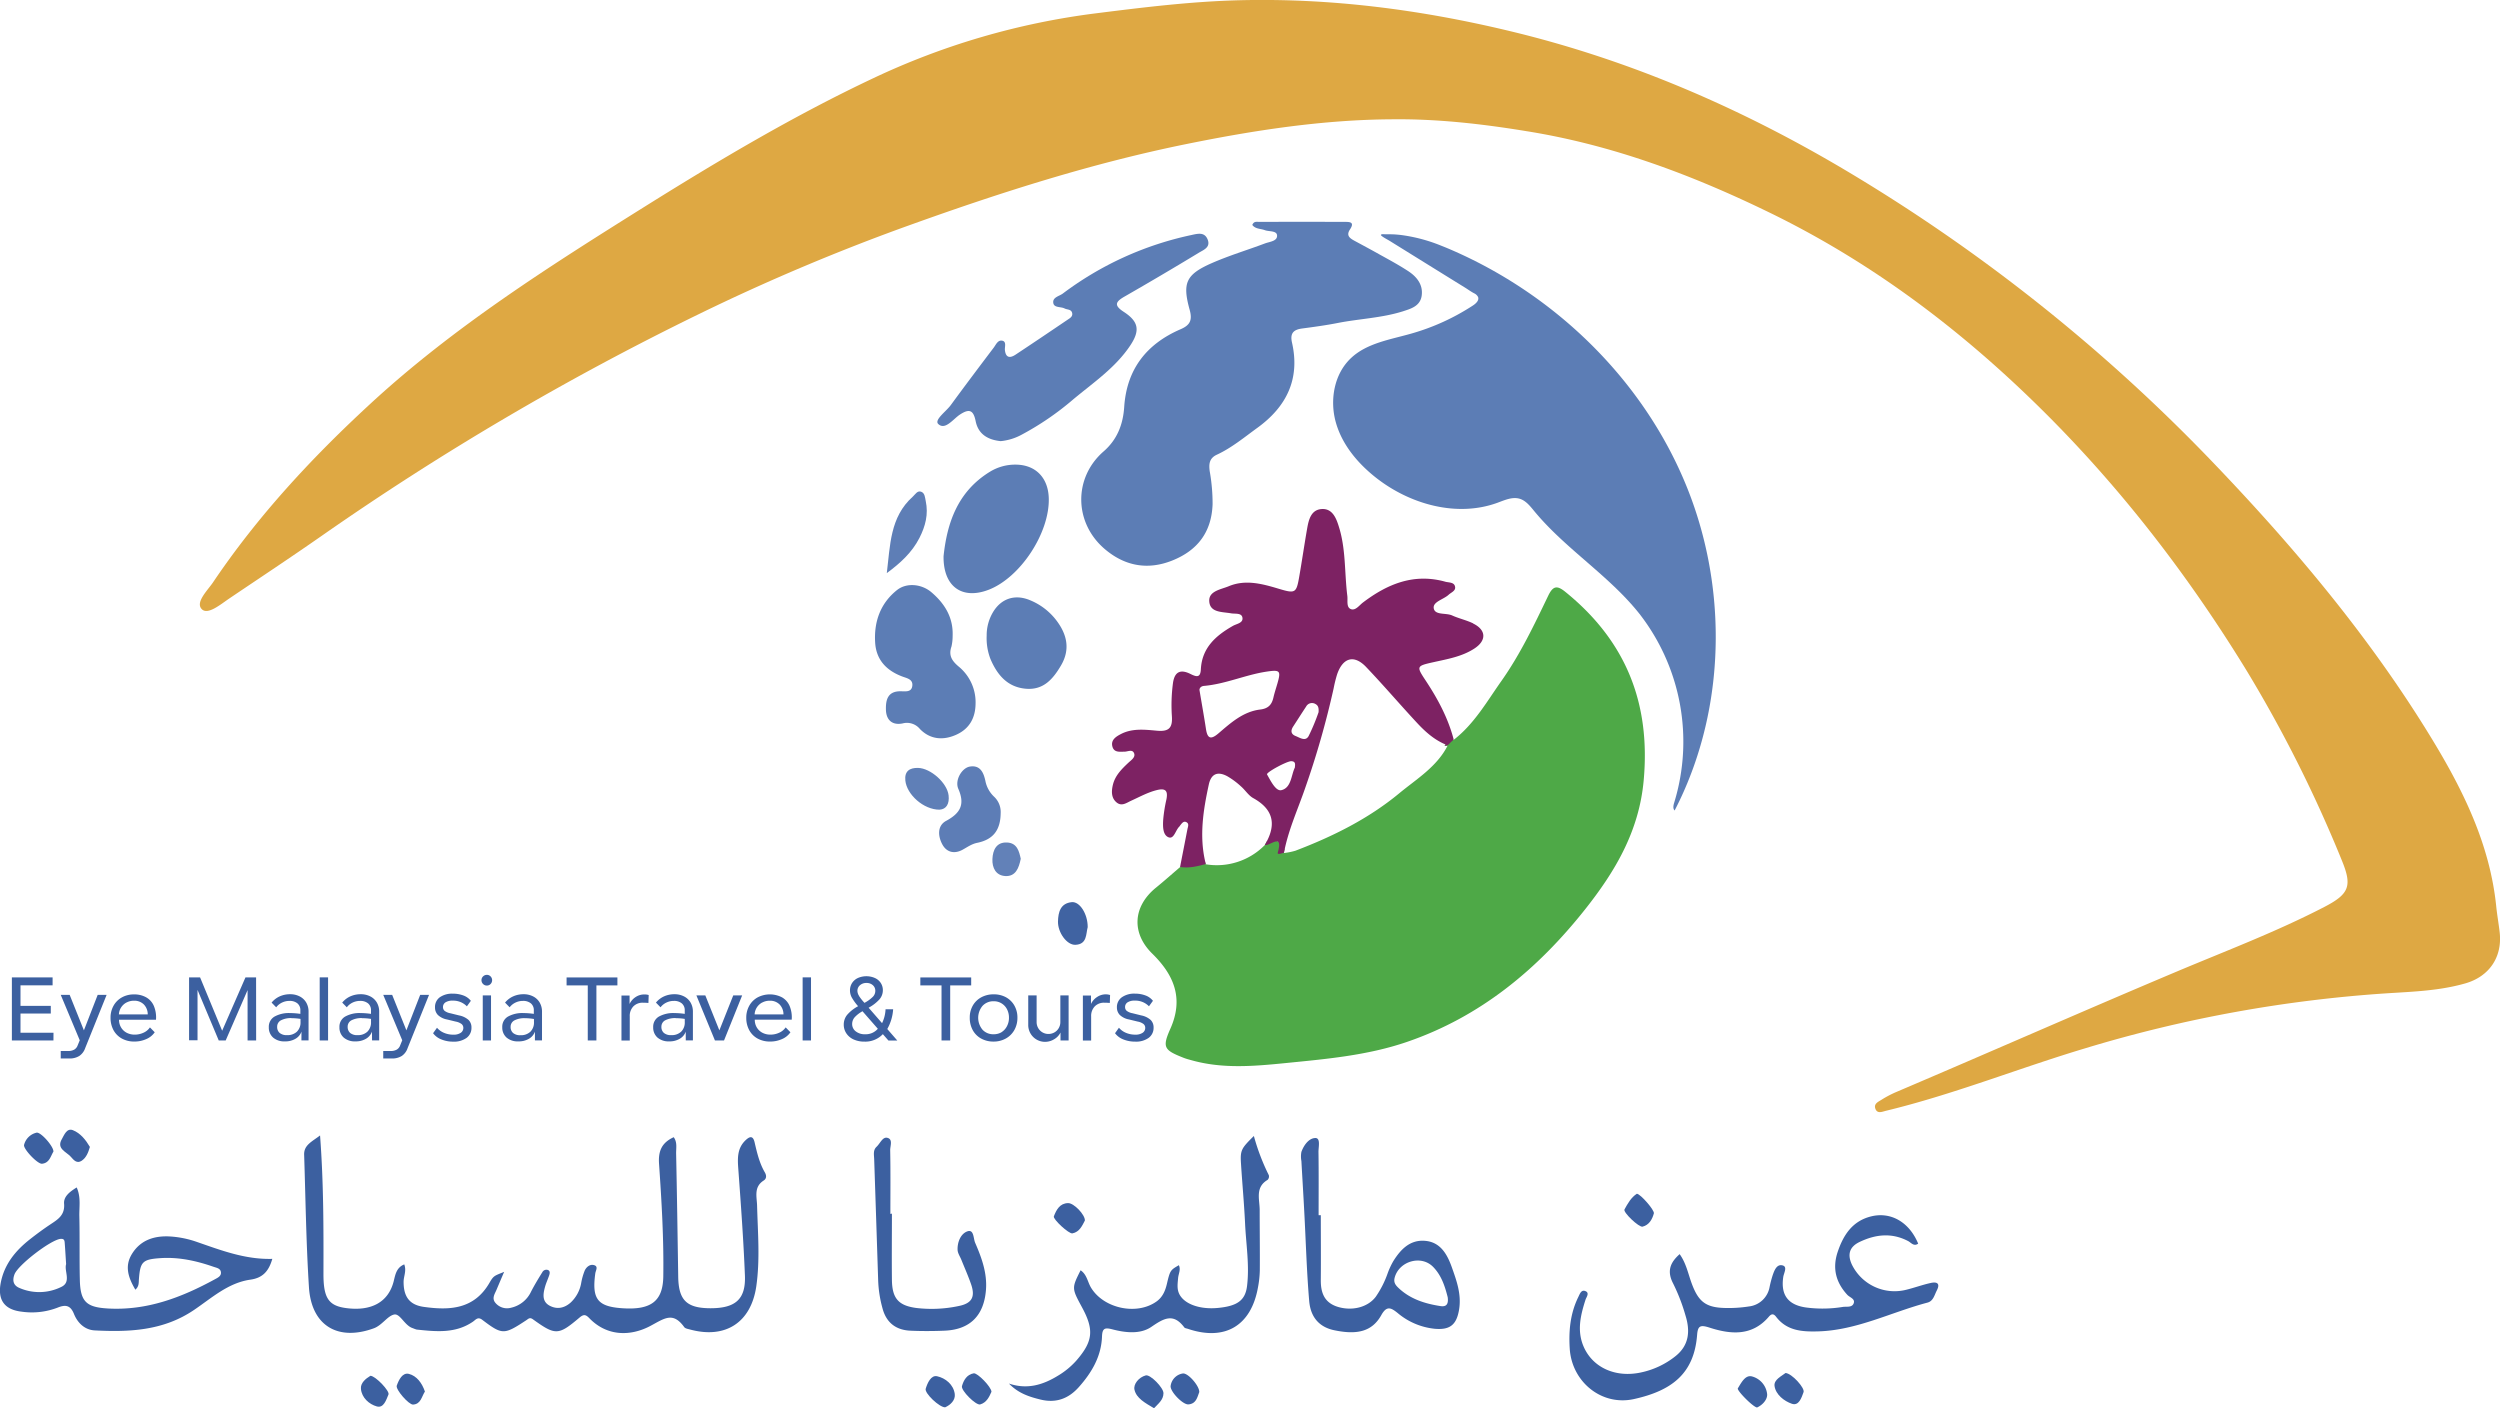
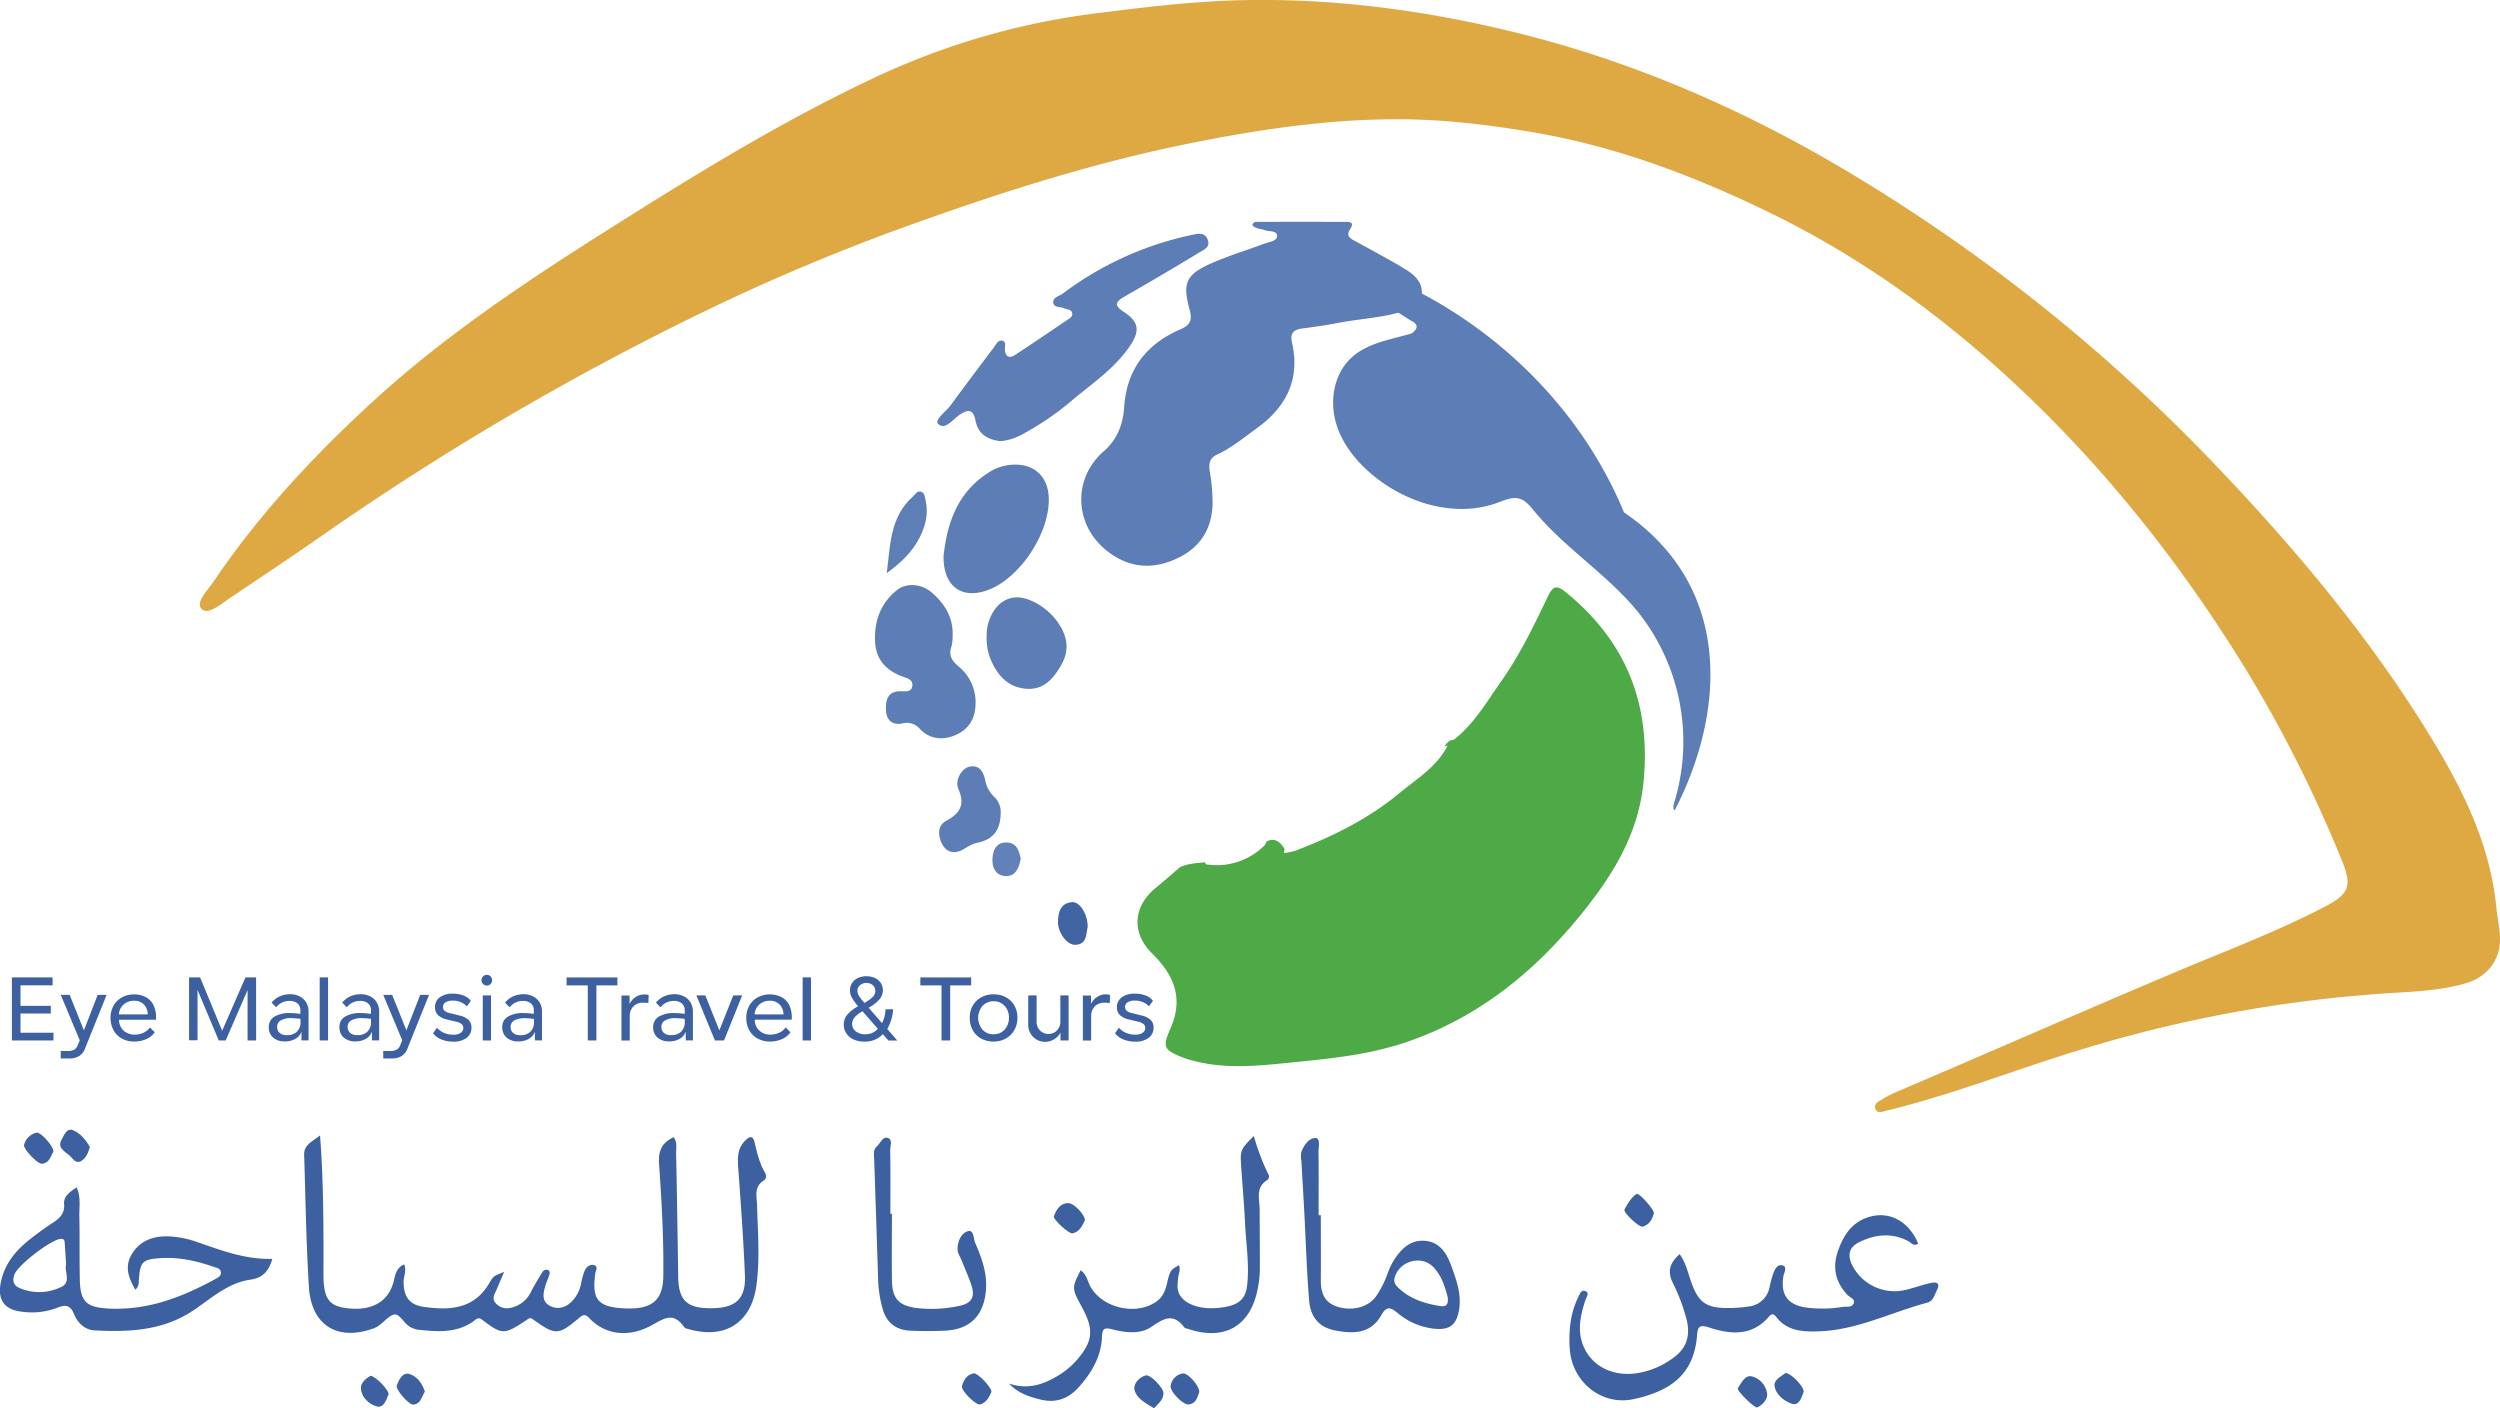
<svg xmlns="http://www.w3.org/2000/svg" id="Layer_1" data-name="Layer 1" viewBox="0 0 943.02 531.2">
  <defs>
    <style>.cls-1{fill:#dea843;}.cls-2{fill:#4ea947;}.cls-3{fill:#5c7db5;}.cls-4{fill:#7d2263;}.cls-5{fill:#3c60a0;}.cls-6{fill:#5d7db6;}.cls-7{fill:#5e7eb6;}.cls-8{fill:#5f7fb7;}.cls-9{fill:#4063a2;}.cls-10{fill:#6281b8;}.cls-11{fill:none;}</style>
  </defs>
  <path class="cls-1" d="M367.29,1764.93c-26.24.15-52.05,4.14-77.68,9.35-35.29,7.17-69.51,18.08-103.37,30.23a792.78,792.78,0,0,0-80.49,33.92,1059.36,1059.36,0,0,0-142.4,83.73c-11.46,8-23.14,15.72-34.74,23.55-3.27,2.22-8.08,6.3-10.33,4-2.49-2.53,2-6.88,4.16-10,16.93-25.14,37.39-47.19,59.64-67.67,31.42-28.92,67.27-51.62,103.28-74.17,28-17.51,56.34-34.34,86.17-48.42a277.15,277.15,0,0,1,84-24.49c18-2.27,36-4.48,54.16-4.94,34.35-.86,68.16,3.54,101.39,11.49,46.12,11,89.15,29.73,129.84,54.21a657.11,657.11,0,0,1,136.53,109.21c30.44,31.8,58.69,65.47,81.72,103.2,12.06,19.74,22.19,40.23,24.59,63.71.34,3.3.94,6.58,1.31,9.89,1,9.3-4,16.57-13,19.15-9.7,2.78-19.73,3.11-29.66,3.74a506.57,506.57,0,0,0-113.67,20.73c-24.4,7.31-48.1,16.79-72.84,23l-2.42.6c-1.43.37-3.17,1.16-3.9-.76s1.09-2.65,2.28-3.41a40.15,40.15,0,0,1,5.73-3c35.23-15,70.27-30.46,105.56-45.33,18.71-7.88,37.76-15.07,55.82-24.44,9.35-4.86,10.53-7.87,6.55-17.53a503.78,503.78,0,0,0-35.77-71.35c-23.32-38.11-50.58-73.07-82.87-104-28.92-27.73-60.8-51.23-96.93-68.86-29.32-14.31-59.58-25.68-91.93-30.85C401.19,1766.66,384.33,1764.74,367.29,1764.93Z" transform="translate(157.84 -1719.93)" />
  <path class="cls-2" d="M462.16,2014.42c-1.78,19.21-10.82,34.32-22.17,48.63-17.92,22.58-39.47,40.44-67.18,49.92-14.94,5.11-30.57,6.45-46.12,8-11.74,1.17-23.56,2.17-35.2-1.14-1-.27-1.93-.52-2.85-.88-7.37-2.91-8.18-3.86-5-11,5.1-11.44,1.34-20.27-6.83-28.29-7.93-7.78-7.33-17.79,1.36-24.87,3.09-2.51,6.06-5.16,9.08-7.74,3-1.42,6.28-1.54,9.52-1.87.05.25.12.51.18.76a25.37,25.37,0,0,0,22.26-7.2c.3-.51.58-1,.83-1.51h0c2.88-1.24,5,0,6.69,3-.11.49-.21,1-.3,1.48a25.86,25.86,0,0,0,4.34-.87c14.07-5.36,27.49-12,39.13-21.62,6.59-5.45,14.22-10,18.3-18a6.67,6.67,0,0,1-1.15.11l.36-.42.07-.08c.81-.94,1.64-1.85,3-1.81h0c7.79-6,12.57-14.53,18.12-22.36,7-9.94,12.27-21,17.51-31.92,1.8-3.76,3.29-4.17,6.5-1.56C455.34,1961.58,464.87,1985,462.16,2014.42Z" transform="translate(157.84 -1719.93)" />
-   <path class="cls-3" d="M477.18,2018.72q-1.57,3.52-3.34,6.94c-.75-.78-.45-2.06-.12-3.09a78.52,78.52,0,0,0-13.12-71.07c-11.53-14.55-28-24.54-39.78-38.86-1.53-1.86-3.13-3.89-5.44-4.58-2.73-.81-5.59.5-8.26,1.48-15.39,5.67-33.23.63-46.09-9.55-6.81-5.39-12.67-12.42-15-20.8s-.63-18.18,5.7-24.15c6-5.7,14.81-7,22.79-9.28a84.58,84.58,0,0,0,23.28-10.62c1.12-.74,2.37-1.92,1.9-3.17a3.05,3.05,0,0,0-1.39-1.36c-1.22-.61-2.36-1.46-3.51-2.18l-3.58-2.21-7.16-4.44-14.31-8.88-3.58-2.22c-.41-.25-3.29-1.76-3.11-2.16s1.41-.2,1.71-.21c.65,0,1.3,0,1.95,0,1.29,0,2.58.12,3.87.26a61.05,61.05,0,0,1,15.11,4c1.61.63,3.21,1.3,4.79,2,38.8,17.06,71.34,48.78,87.52,88C493.2,1939.34,493.34,1982.42,477.18,2018.72Z" transform="translate(157.84 -1719.93)" />
+   <path class="cls-3" d="M477.18,2018.72q-1.57,3.52-3.34,6.94c-.75-.78-.45-2.06-.12-3.09a78.52,78.52,0,0,0-13.12-71.07c-11.53-14.55-28-24.54-39.78-38.86-1.53-1.86-3.13-3.89-5.44-4.58-2.73-.81-5.59.5-8.26,1.48-15.39,5.67-33.23.63-46.09-9.55-6.81-5.39-12.67-12.42-15-20.8s-.63-18.18,5.7-24.15c6-5.7,14.81-7,22.79-9.28c1.12-.74,2.37-1.92,1.9-3.17a3.05,3.05,0,0,0-1.39-1.36c-1.22-.61-2.36-1.46-3.51-2.18l-3.58-2.21-7.16-4.44-14.31-8.88-3.58-2.22c-.41-.25-3.29-1.76-3.11-2.16s1.41-.2,1.71-.21c.65,0,1.3,0,1.95,0,1.29,0,2.58.12,3.87.26a61.05,61.05,0,0,1,15.11,4c1.61.63,3.21,1.3,4.79,2,38.8,17.06,71.34,48.78,87.52,88C493.2,1939.34,493.34,1982.42,477.18,2018.72Z" transform="translate(157.84 -1719.93)" />
  <path class="cls-3" d="M314.54,1804.79c.59-1.52,1.75-1.15,2.63-1.16q16-.06,32,0c1.93,0,4.17-.11,2.21,2.86-1.51,2.28-.09,3.29,1.66,4.24,3.21,1.74,6.44,3.46,9.63,5.26,3.62,2,7.31,4,10.77,6.27,3.18,2.11,5.55,5.08,5,9.15s-4.18,5-7.24,6c-8,2.49-16.38,2.76-24.54,4.37-4.4.86-8.86,1.47-13.32,2.06-3.28.44-4.63,1.8-3.82,5.34,3.09,13.63-2,24.09-13,32.08-5,3.62-9.75,7.59-15.38,10.2-2.93,1.37-3,3.66-2.66,6.26a70,70,0,0,1,1.08,12.39c-.38,10.59-5.72,17.48-15.28,21.28-9.16,3.63-17.69,2.1-25.2-4.19-11.82-9.88-12.12-27-.62-37,5.17-4.5,7.33-10.26,7.76-16.74.94-14.34,8.51-23.84,21.32-29.36,3.82-1.65,4.36-3.7,3.36-7.36-2.79-10.09-1.4-13.26,8.32-17.54,6.54-2.87,13.42-4.93,20.11-7.45,1.77-.66,4.68-.83,4.55-3-.1-1.88-3-1.4-4.61-2S315.73,1806.36,314.54,1804.79Z" transform="translate(157.84 -1719.93)" />
-   <path class="cls-4" d="M317.54,1987.57c-6.43.77-11.1,5-15.77,9-2.79,2.38-4.14,2.09-4.7-1.61-.7-4.59-1.52-9.16-2.44-14.65-.1-.42.2-1.51,1.71-1.65,8.18-.72,15.71-4.23,23.76-5.41,4.93-.72,5.28-.27,3.91,4.5-.51,1.76-1.09,3.49-1.5,5.27C321.9,1985.72,320.59,1987.2,317.54,1987.57Zm13,22c-1.33,2.78-1.3,7.56-5.05,8.42-2.07.47-4-3.47-5.39-5.93-.43-.76,7.59-5.08,9.16-5S330.78,2008.07,330.56,2009.6Zm9-21a78.75,78.75,0,0,1-3.75,9c-1.2,2.16-3.29.63-4.9,0-1.83-.71-1.93-2.06-.93-3.6,1.63-2.51,3.22-5,4.88-7.52a2.5,2.5,0,0,1,3.45-1C339.32,1986,339.68,1986.79,339.53,1988.62Zm58.31-33.49c-2.53-1.23-5.36-1.83-7.94-3-2.37-1.05-6.5,0-6.93-2.71-.39-2.47,3.68-3.3,5.6-5.08.95-.89,2.65-1.45,2.47-2.9-.23-1.88-2.27-1.67-3.59-2-11.87-3.35-21.88.76-31.18,7.81-1.4,1.06-2.83,3.19-4.59,2.48s-1.08-3.23-1.31-5c-1.1-8.73-.5-17.68-3.23-26.2-1-3.26-2.49-6.81-6.47-6.53s-4.87,4-5.46,7.39c-1.06,6.07-1.94,12.17-3,18.24s-1.51,6.29-7.56,4.48c-6.27-1.88-12.62-3.66-19-1-2.91,1.22-7.56,1.78-7.36,5.62.22,4.42,4.91,4,8.27,4.61,1.56.27,4-.26,4.26,1.7s-2.18,2.23-3.55,3c-6.51,3.7-11.74,8.27-12.15,16.45-.16,3.21-1.62,2.86-3.93,1.71-3.81-1.9-6-.8-6.59,3.47a63.24,63.24,0,0,0-.41,12.45c.31,4.44-1.13,5.9-5.63,5.49s-9.38-1-13.73,1.33c-1.76.92-3.7,2.18-3.09,4.58s2.72,2,4.56,2c1.25,0,2.94-1,3.61.53s-1,2.61-2.07,3.59c-2.57,2.41-5.08,4.88-5.92,8.46-.55,2.34-.62,4.82,1.35,6.51s3.78.22,5.58-.6c3.18-1.44,6.22-3.14,9.66-4s4.24.4,3.62,3.52a57.86,57.86,0,0,0-1.19,7.38c-.18,2.5-.28,5.9,1.89,6.86s2.71-2.65,4.18-4a3,3,0,0,0,.29-.41c.63-.76,1.27-1.83,2.39-1.24s.54,1.75.36,2.68c-.91,4.74-1.85,9.47-2.77,14.21,3.34.54,6.53-.24,9.7-1.11-.06-.25-.13-.51-.18-.76-2.31-9.84-.78-19.56,1.32-29.22.87-4,3.26-5.11,6.95-3.15a28.94,28.94,0,0,1,5.17,3.83c1.63,1.4,2.84,3.44,4.65,4.44,7.39,4.09,8.58,9.53,5.19,16.15h0c-.25.5-.53,1-.83,1.51,1.78.6,7.05-4.89,4.89,2.86-.28,1,1.5.27,2.34.06.09-.5.19-1,.3-1.48,1.69-7.82,5-15.14,7.6-22.64a330.56,330.56,0,0,0,10.82-37.82,50.58,50.58,0,0,1,1.32-5.33c2.18-6.37,6.45-7.54,11-2.71,6.53,6.85,12.68,14.06,19.13,21,3.09,3.33,6.48,6.37,10.76,8.16l-.36.42a6.67,6.67,0,0,0,1.15-.11l2.29-2.2h0c-2.13-8.16-6.07-15.44-10.7-22.42-3.43-5.18-3.25-5.31,2.94-6.7,5.35-1.2,10.85-2.1,15.56-5.17S402.75,1957.52,397.84,1955.13Z" transform="translate(157.84 -1719.93)" />
  <path class="cls-5" d="M-37.11,2148.23c1.36,18.09,1.32,35.21,1.28,52.33,0,9,1.94,11.89,8.48,12.78,9.61,1.3,16-2.26,18-10.05.63-2.51,1-5.2,4-6.42.92,2.44-.25,4.49-.25,6.59,0,5.51,2.14,8.66,7.57,9.43,9.81,1.39,19.07.94,24.85-9.12,1.58-2.75,1.88-2.58,5.51-4.09-1.12,2.62-2,4.67-2.86,6.72-.69,1.65-1.94,3.3-.35,5.08A5.69,5.69,0,0,0,35,2213.2a10.94,10.94,0,0,0,7.49-6.07c1.29-2.5,2.76-4.92,4.24-7.31a1.74,1.74,0,0,1,2.17-.82c.91.45.62,1.4.35,2.19-.49,1.41-1.13,2.78-1.52,4.22-.73,2.67-1.16,5.49,1.8,7.06,2.75,1.45,5.49.91,7.85-1.17a13.13,13.13,0,0,0,4-7.34,23.19,23.19,0,0,1,1.35-4.78c.65-1.39,2.06-2.53,3.62-2s.51,2,.36,3.08c-1.32,9.62.83,12.46,9.91,13.13,11.12.82,15.6-2.61,15.74-12,.21-14.17-.63-28.3-1.6-42.42-.34-4.86,1-8,5.53-10.08,1.42,1.92.87,4.15.91,6.18.33,15.48.55,31,.79,46.45.13,8.86,3.19,11.87,12.16,11.89,9.42,0,13.36-3.38,13-12.33-.54-13.47-1.53-26.93-2.51-40.37-.29-4-.38-7.68,2.74-10.66,1.5-1.43,2.8-1.91,3.42.78.91,3.89,1.8,7.79,3.84,11.3.66,1.13.76,2.36-.42,3.11-3.82,2.44-2.56,6.18-2.48,9.54.27,10.14,1.15,20.3-.31,30.41-2,13.61-11.63,19.84-24.92,16.26-.8-.22-1.87-.37-2.27-.94-4.28-5.91-7.43-3.26-12.83-.39-7.23,3.82-16.17,4.09-23-3-1.27-1.31-2.06-1.54-3.65-.19-8,6.77-9.06,6.78-17.59.65-1.19-.86-1.7-.17-2.52.37-8.42,5.53-9,5.56-16.64-.21-1.63-1.23-2.47.06-3.43.72-6.59,4.54-13.9,3.77-21.22,3a9.79,9.79,0,0,1-1.4-.5c-3.15-.9-4.84-5.64-7.11-5.18-2.53.52-4.51,4-7.61,5.17-13.6,5-23.61-.93-24.54-15.43-1.06-16.6-1.27-33.26-1.81-49.89C-43.31,2151.88-40.2,2150.6-37.11,2148.23Z" transform="translate(157.84 -1719.93)" />
  <path class="cls-3" d="M219.64,1886.33c-4.83-.48-8.46-2.61-9.45-7.51-.84-4.19-2.37-4.86-5.95-2.5-2.58,1.7-5.54,6-8.15,3.56-1.65-1.55,3-4.76,4.76-7.21,5.3-7.24,10.7-14.41,16.12-21.57.86-1.13,1.57-3,3.24-2.66s.92,2.24,1,3.46c.31,3.12,2,3.17,4.07,1.78,6.52-4.31,13-8.69,19.47-13.07.93-.63,2.17-1.25,1.82-2.66s-1.86-1.16-2.85-1.67c-1.43-.73-3.9-.19-4.24-2-.41-2.22,2.23-2.6,3.58-3.62a123.29,123.29,0,0,1,48.62-22.1c2.4-.53,4.85-1.15,6,1.68,1.26,3.1-1.71,4-3.51,5.15q-13.86,8.4-27.92,16.46c-3.45,2-3.86,3.33-.16,5.74,5.59,3.65,6.16,7,2.45,12.6-5.62,8.47-14,14.08-21.66,20.48a107.61,107.61,0,0,1-19.31,13.21A20.64,20.64,0,0,1,219.64,1886.33Z" transform="translate(157.84 -1719.93)" />
  <path class="cls-5" d="M475.74,2193c2.5,3.5,3.21,7.47,4.58,11.15,2.52,6.78,5.27,9,12.55,9.16a49.5,49.5,0,0,0,8.94-.57,8.93,8.93,0,0,0,7.85-7.33,42.53,42.53,0,0,1,1.13-4.34c.65-1.9,1.56-4.43,3.8-3.81,1.9.52.45,2.86.23,4.35-1,6.74,1.75,10.51,8.49,11.5a47.13,47.13,0,0,0,13.93-.19c1.44-.22,3.41.29,4.09-1.23.81-1.82-1.41-2.32-2.33-3.32-4.34-4.7-5.7-10-3.68-16.12,2.15-6.44,5.58-11.77,12.7-13.5,7.46-1.82,14.38,2.24,17.69,10.29-1.68,1.2-2.71-.44-3.85-1-6.17-3.2-12.21-2.51-18.22.35-3.92,1.87-4.71,4.78-2.89,8.64a17.91,17.91,0,0,0,20.07,9.5c3.23-.75,6.37-1.94,9.61-2.65,2.19-.49,3.76,0,2.3,2.84-.91,1.76-1.32,4-3.53,4.57-13.76,3.64-26.67,10.45-41.3,10.85-6,.16-11.7-.21-15.75-5.47-.91-1.2-1.71-1.31-2.76-.08-6.34,7.44-14.41,6.71-22.44,4.11-3.46-1.11-4.37-.65-4.63,2.81-1.13,14.54-9.51,21-23.84,24.16-12.21,2.69-23.41-6.51-24.2-19-.43-6.71.19-13.31,3.22-19.47.57-1.15,1.1-2.93,2.73-2.24s.29,2.32,0,3.23c-1.86,5.8-3.27,11.61-.78,17.53,3.37,8,12,12,21.69,9.91a31.09,31.09,0,0,0,13-6.12c5.23-4.15,5.6-9.56,3.81-15.34a70.84,70.84,0,0,0-4.66-12.08C470.87,2199.45,472.11,2196.22,475.74,2193Z" transform="translate(157.84 -1719.93)" />
  <path class="cls-5" d="M-83.71,2188.35a37.46,37.46,0,0,0-9.76-2c-5.94-.39-11.32,1.2-14.63,6.63-2.85,4.67-1.28,9,1.32,13.43,1.46-1.29,1.24-2.69,1.34-3.95.5-6.58,1.35-7.49,8.08-7.95,6.94-.47,13.57,1,20.07,3.26,1.09.38,2.48.57,2.75,1.84.34,1.62-1.13,2.27-2.27,2.89-12.58,6.87-25.64,11.85-40.37,11-8-.47-10.33-2.5-10.54-10.66-.2-8,0-16-.19-24-.1-3.57.68-7.27-1-11-2.53,1.57-5,3.39-4.75,6.16.33,4.23-2.25,5.85-5.07,7.71-2.64,1.75-5.19,3.63-7.68,5.58-5.5,4.31-9.81,9.45-11.16,16.59-1.2,6.31,1.32,10,7.73,10.8a27,27,0,0,0,13.75-1.51c3-1.22,4.84-.87,6.15,2.38s3.93,6,7.8,6.22c13.09.67,25.83.14,37.39-7.65,6.68-4.5,12.92-10.3,21.35-11.49,4.65-.65,6.93-3.17,8.28-7.84C-65.36,2195.07-74.48,2191.54-83.71,2188.35Zm-51.1,17.06a18.7,18.7,0,0,1-15.9.26c-2.19-1-2.47-2.85-1.68-5,1.27-3.52,13.61-13,17.35-13.42,1.56-.16,1.56.8,1.63,1.77.19,2.48.33,5,.51,7.75C-133.72,2199.42-130.77,2203.59-134.81,2205.41Z" transform="translate(157.84 -1719.93)" />
  <path class="cls-3" d="M201.5,1959.81a17.71,17.71,0,0,1-.44,4c-1.17,3.38.17,5.42,2.78,7.6a17.41,17.41,0,0,1,6.31,14.08c-.09,5.23-2.3,9.32-7.23,11.56s-9.88,1.87-13.77-2.15a6.34,6.34,0,0,0-6.55-2.08c-3.92.77-6.15-1.32-6.26-5.13s.69-7.1,5.65-7c1.75,0,4.06.44,4.31-2.15.23-2.4-2.06-2.78-3.7-3.39-6-2.23-9.9-6.25-10.32-12.75-.51-7.89,1.94-14.89,8.26-19.91,3.64-2.88,9.35-2.28,13,.88C198.53,1947.63,201.78,1952.88,201.5,1959.81Z" transform="translate(157.84 -1719.93)" />
  <path class="cls-3" d="M198.08,1929.72c1.3-12.21,5.11-24.22,17.42-31.8a18.16,18.16,0,0,1,9.45-2.73c7.79-.09,12.64,4.9,12.82,12.77.3,13.06-10.75,29.83-22.68,34.43C205.17,1946.22,197.92,1941.32,198.08,1929.72Z" transform="translate(157.84 -1719.93)" />
  <path class="cls-5" d="M222.73,2241.81c6.86,2.34,12.8.54,18.49-2.95a29.24,29.24,0,0,0,6.92-5.68c6.33-7.27,6.76-11.63,2.18-20.09-3.93-7.26-3.93-7.26-.55-14,2.42,1.61,2.64,4.5,4,6.66,4.78,7.76,17.17,10.43,24.62,5.12,2.31-1.65,3.31-4,3.94-6.7,1.2-5.12,1.36-5.17,4.5-7,.81,1.67-.15,3.24-.28,4.84-.15,1.83-.45,3.67.19,5.44,1.52,4.15,7.64,6.54,14.84,5.84,7.38-.71,10.38-2.88,11-8.47.91-7.82-.41-15.62-.77-23.42-.35-7.48-1.06-14.95-1.53-22.42-.32-5.14,0-5.78,4.85-10.55a80.47,80.47,0,0,0,5.64,14.79,1.84,1.84,0,0,1-.45,1.76c-4.72,2.77-3.05,7.23-3,11.22,0,7.67.11,15.33.05,23a38.82,38.82,0,0,1-.71,6.44c-2.6,14.44-12.49,20.24-26.41,15.54-.47-.16-1.12-.21-1.37-.55-4.14-5.53-7.72-3.41-12.44-.18-4.13,2.82-9.69,2.22-14.59.94-2.8-.73-3.88-.59-4,2.64-.25,7.54-3.9,13.69-8.76,19.14-3.82,4.29-8.51,6.11-14.36,4.7C230.34,2246.81,226.23,2245.46,222.73,2241.81Z" transform="translate(157.84 -1719.93)" />
  <path class="cls-5" d="M389.76,2197.84c-1.71-4.76-4.25-9.41-10.1-9.86-5.67-.45-9.17,3.25-11.93,7.66a28.4,28.4,0,0,0-2.1,4.5,37.22,37.22,0,0,1-4.48,8.88c-3,4.05-9,5.55-14.47,3.83-5-1.58-6.34-5.33-6.3-10.08.07-8.15,0-16.3,0-24.45h-.83c0-8,.07-16-.05-23.94,0-1.83.83-5.13-1.12-5.18-2.46,0-4.4,2.67-5.32,5.23a9.34,9.34,0,0,0,0,3.46c.35,6.31.74,12.61,1.07,18.93.61,11.28.91,22.59,1.87,33.85.54,6.35,4,9.84,9.27,11,9,1.93,14.53.43,17.94-5.68,2-3.58,3.6-2.83,6.08-.84a25.72,25.72,0,0,0,14,6c5.73.52,8.27-1.4,9.24-7.19S391.59,2203,389.76,2197.84Zm-4.3,14.75c-5.85-.91-11.35-2.64-15.78-6.84-1.15-1.09-1.91-2.11-1.44-3.89,1.66-6.18,9.92-8.65,14.45-4.1,3.27,3.29,4.58,7.64,5.56,11.52C388.6,2212,387.65,2212.94,385.46,2212.59Z" transform="translate(157.84 -1719.93)" />
  <path class="cls-5" d="M178.6,2177.72c0,8.32-.09,16.65,0,25,.09,7,2.48,9.71,9.29,10.6a49.14,49.14,0,0,0,15.91-.75c5-1,6.31-3.46,4.66-8.21-1.09-3.14-2.44-6.18-3.68-9.26-.5-1.23-1.36-2.45-1.41-3.7-.12-3,1.24-6.15,3.72-7s2.2,2.7,2.91,4.32c2.45,5.66,4.58,11.44,4.07,17.81-.77,9.66-6,14.94-15.6,15.34-4.32.18-8.66.2-13,0-5.41-.27-9-3.06-10.42-8.42a45.13,45.13,0,0,1-1.63-10.31q-.74-23-1.51-45.91c-.05-1.65-.5-3.42.89-4.72s2.26-3.76,4-3.4c2.3.49,1.11,3.12,1.15,4.72.16,8,.07,16,.07,24Z" transform="translate(157.84 -1719.93)" />
  <path class="cls-3" d="M214.34,1959.71a17.05,17.05,0,0,1,2.25-8.63c3.08-5.36,8.32-7.13,14-4.79a23.8,23.8,0,0,1,10.17,7.82c3.9,5.22,5.14,10.77,1.67,16.75-3,5.12-6.58,9.42-13.26,8.87-7-.58-10.85-5.24-13.4-11.22A21.81,21.81,0,0,1,214.34,1959.71Z" transform="translate(157.84 -1719.93)" />
  <path class="cls-6" d="M219.62,2026.67c-.07,6.49-2.93,10-8.93,11.2-2,.42-3.63,1.59-5.37,2.55-3.19,1.77-6.11,1-7.72-2s-2-7,1.46-8.86c5.36-2.9,7.17-6.17,4.59-12.06-1.43-3.28,1.35-7.92,4.35-8.41,4-.66,5.21,2.44,5.85,5.37a11.07,11.07,0,0,0,3.3,6A7.9,7.9,0,0,1,219.62,2026.67Z" transform="translate(157.84 -1719.93)" />
  <path class="cls-7" d="M176.67,1936.11c1.3-10.38,1.14-21.12,9.81-28.85.94-.85,1.75-2.44,3.24-1.81,1.31.54,1.35,2.15,1.63,3.46,1.07,5-.11,9.5-2.37,13.93C186.14,1928.41,181.68,1932.42,176.67,1936.11Z" transform="translate(157.84 -1719.93)" />
-   <path class="cls-8" d="M196.53,2025.35c-6,0-12.33-5.7-12.87-11-.36-3.5,1.59-4.84,4.8-4.76,4.75.11,11,5.66,11.52,10.39C200.33,2023.09,199.17,2025.2,196.53,2025.35Z" transform="translate(157.84 -1719.93)" />
  <path class="cls-9" d="M252.45,2069.65c-.7,2.56-.16,6.47-4.63,6.67-3.21.15-6.68-4.63-6.58-8.82.09-3.5.92-6.83,5.17-7.27C249.45,2059.91,252.47,2064.68,252.45,2069.65Z" transform="translate(157.84 -1719.93)" />
  <path class="cls-10" d="M227.2,2043.87c-.72,3.54-1.94,6.73-5.84,6.51-3.55-.2-5-3.1-4.85-6.42s1.45-6.44,5.55-6.23C225.84,2037.93,226.58,2041.05,227.2,2043.87Z" transform="translate(157.84 -1719.93)" />
  <path class="cls-5" d="M251.39,2180.32c-1,1.9-2,4.32-4.71,4.85-1.34.25-7.4-5.36-7-6.42.95-2.47,2.25-4.94,5.37-5C247.22,2173.68,251.48,2178.14,251.39,2180.32Z" transform="translate(157.84 -1719.93)" />
-   <path class="cls-5" d="M198.68,2250.78c-2.17.06-7.85-5.35-7.34-7,.65-2.17,2-5.22,4.3-4.72,3.16.7,6.18,3.12,6.66,6.68C202.62,2248.05,200.71,2249.88,198.68,2250.78Z" transform="translate(157.84 -1719.93)" />
  <path class="cls-5" d="M-123.93,2152.56c-.63,2.16-1.36,4-3.06,5.19-1.91,1.3-3.13-.35-4.16-1.5-1.7-1.89-5.46-3-3.38-6.61.89-1.56,1.88-4.3,4.18-3.4C-127.48,2147.37-125.47,2149.94-123.93,2152.56Z" transform="translate(157.84 -1719.93)" />
  <path class="cls-5" d="M277.47,2251.13c-3.33-2-6.65-3.73-7.38-7-.46-2.09,1.62-4.68,4.26-5.39,1.7-.45,6.74,4.68,6.68,6.73C281,2248.05,279,2249.43,277.47,2251.13Z" transform="translate(157.84 -1719.93)" />
  <path class="cls-5" d="M-137.69,2154.33c-1.05,1.71-1.51,4.31-4.31,4.57-1.69.16-7.23-5.71-6.75-7.15a6.29,6.29,0,0,1,4.71-4.57C-142.43,2146.88-137.55,2152.44-137.69,2154.33Z" transform="translate(157.84 -1719.93)" />
  <path class="cls-5" d="M504.94,2250.84c-1.43-.07-7.74-6.45-7.25-7.23,1.28-2.05,2.75-5.08,5.25-4.5a7.75,7.75,0,0,1,5.8,6.7C508.9,2247.82,507,2249.94,504.94,2250.84Z" transform="translate(157.84 -1719.93)" />
  <path class="cls-5" d="M459.59,2170.22c1.36.06,6.74,6.23,6.42,7.41-.62,2.27-1.78,4.37-4.25,5-1.36.36-7.41-5.41-6.84-6.47C456.13,2173.91,457.46,2171.6,459.59,2170.22Z" transform="translate(157.84 -1719.93)" />
  <path class="cls-5" d="M294.53,2245.06c-.74,1.93-1.19,4.42-4.12,4.62-2.13.14-7.11-5.06-6.66-7.08a5.47,5.47,0,0,1,4.57-4.58C290.27,2237.72,294.67,2242.77,294.53,2245.06Z" transform="translate(157.84 -1719.93)" />
  <path class="cls-5" d="M2.44,2244.83c-1.28,2-1.52,4.73-4.46,4.92-1.61.1-6.67-5.7-6.16-7.15.77-2.16,2.12-5,4.55-4.44C-.63,2238.91,1.38,2241.68,2.44,2244.83Z" transform="translate(157.84 -1719.93)" />
  <path class="cls-5" d="M216.15,2244.92c-.84,1.9-1.82,4.07-4.25,4.77-1.59.46-7.34-5.28-6.88-6.91.63-2.23,1.83-4.35,4.41-4.82C210.87,2237.69,216.14,2243.16,216.15,2244.92Z" transform="translate(157.84 -1719.93)" />
  <path class="cls-5" d="M515.69,2237.83c2.43.2,7.33,5.68,6.79,7.21-.75,2.11-1.78,5.3-4.39,4.41-2.93-1-6.09-3.43-6.56-6.7C511.19,2240.34,514.23,2239,515.69,2237.83Z" transform="translate(157.84 -1719.93)" />
  <path class="cls-5" d="M-18.1,2238.88c2,.13,7.33,5.79,6.8,7.06-.85,2-1.78,5.23-4.39,4.51-2.92-.81-5.69-3.29-6-6.6C-21.94,2241.57-19.8,2239.9-18.1,2238.88Z" transform="translate(157.84 -1719.93)" />
  <path class="cls-11" d="M387.41,2000.83l-.36.42a6.67,6.67,0,0,0,1.15-.11Zm-60.68,39.34c-.11.49-.21,1-.3,1.48" transform="translate(157.84 -1719.93)" />
  <path class="cls-5" d="M-137.68,2112.4h-15.68v-23.8H-138v3h-12.11v7.75h11.43v2.89h-11.43v7.24h12.45Z" transform="translate(157.84 -1719.93)" />
  <path class="cls-5" d="M-127.94,2118.25a6.82,6.82,0,0,1-3.73.95h-3.26v-2.82h2.75a4.57,4.57,0,0,0,2.35-.53,3,3,0,0,0,1.29-1.61l.78-1.91-7.17-17.13h3.37l5.37,13.39,5.2-13.39h3.37l-8.1,20.12A5.76,5.76,0,0,1-127.94,2118.25Z" transform="translate(157.84 -1719.93)" />
  <path class="cls-5" d="M-112.17,2107.49a5.32,5.32,0,0,0,2.11,2,6.4,6.4,0,0,0,3,.71,7.86,7.86,0,0,0,3.37-.73,5.82,5.82,0,0,0,2.41-2l1.8,1.84a7.27,7.27,0,0,1-3.16,2.56,10.85,10.85,0,0,1-4.56.94,9.58,9.58,0,0,1-4.65-1.12,7.93,7.93,0,0,1-3.17-3.17,9.58,9.58,0,0,1-1.12-4.65,9.09,9.09,0,0,1,1.14-4.59,8.1,8.1,0,0,1,3.15-3.13,9.11,9.11,0,0,1,4.55-1.12,9,9,0,0,1,4.66,1.14,6.81,6.81,0,0,1,2.87,3.29,11.14,11.14,0,0,1,.77,5.12h-13.94A5.54,5.54,0,0,0-112.17,2107.49Zm2-9.39a5.52,5.52,0,0,0-2,1.87,5.28,5.28,0,0,0-.82,2.6h10.88a5.35,5.35,0,0,0-1.46-3.74,5,5,0,0,0-3.74-1.42A5.88,5.88,0,0,0-110.13,2098.1Z" transform="translate(157.84 -1719.93)" />
  <path class="cls-5" d="M-61.22,2112.4h-3.23v-19l-8.26,19h-2.62l-8-19.07v19h-3.19V2088.6h4.15l8.33,20.13,8.8-20.13h4Z" transform="translate(157.84 -1719.93)" />
  <path class="cls-5" d="M-44.12,2109.07a5.06,5.06,0,0,1-2.24,2.68,7.47,7.47,0,0,1-4,1,6.41,6.41,0,0,1-4.48-1.46,5,5,0,0,1-1.6-3.88,4.41,4.41,0,0,1,2.12-4,11.09,11.09,0,0,1,5.9-1.34,27.76,27.76,0,0,1,3.88.3l0-1.25a3.3,3.3,0,0,0-1.12-2.72,4.53,4.53,0,0,0-3-.92,6.35,6.35,0,0,0-2.8.63,6,6,0,0,0-2.2,1.78l-1.73-1.77a8.4,8.4,0,0,1,3.08-2.36,9.43,9.43,0,0,1,3.89-.8,7.65,7.65,0,0,1,3.65.84,6,6,0,0,1,2.45,2.32,6.74,6.74,0,0,1,.87,3.44v10.81h-2.69Zm-3.74-5.1a8.07,8.07,0,0,0-4,.83,2.67,2.67,0,0,0-1.43,2.43,2.93,2.93,0,0,0,.94,2.33,4.07,4.07,0,0,0,2.8.83,5.1,5.1,0,0,0,3.71-1.31,4.85,4.85,0,0,0,1.36-3.65v-1.16A21.11,21.11,0,0,0-47.86,2104Z" transform="translate(157.84 -1719.93)" />
  <path class="cls-5" d="M-37.25,2088.6h3.16v23.8h-3.16Z" transform="translate(157.84 -1719.93)" />
  <path class="cls-5" d="M-17.53,2109.07a5.1,5.1,0,0,1-2.24,2.68,7.5,7.5,0,0,1-3.95,1,6.44,6.44,0,0,1-4.49-1.46,5,5,0,0,1-1.59-3.88,4.39,4.39,0,0,1,2.12-4,11.06,11.06,0,0,1,5.9-1.34,27.76,27.76,0,0,1,3.88.3l0-1.25a3.3,3.3,0,0,0-1.12-2.72,4.55,4.55,0,0,0-3-.92,6.42,6.42,0,0,0-2.81.63,6,6,0,0,0-2.19,1.78l-1.73-1.77a8.37,8.37,0,0,1,3.07-2.36,9.48,9.48,0,0,1,3.9-.8,7.65,7.65,0,0,1,3.65.84,6,6,0,0,1,2.45,2.32,6.74,6.74,0,0,1,.87,3.44v10.81h-2.69Zm-3.74-5.1a8.07,8.07,0,0,0-4,.83,2.67,2.67,0,0,0-1.43,2.43,3,3,0,0,0,.93,2.33,4.1,4.1,0,0,0,2.81.83,5.11,5.11,0,0,0,3.71-1.31,4.85,4.85,0,0,0,1.36-3.65v-1.16A21.11,21.11,0,0,0-21.27,2104Z" transform="translate(157.84 -1719.93)" />
  <path class="cls-5" d="M-6.29,2118.25a6.82,6.82,0,0,1-3.73.95h-3.26v-2.82h2.75a4.57,4.57,0,0,0,2.35-.53,3,3,0,0,0,1.29-1.61l.78-1.91-7.17-17.13h3.37l5.37,13.39,5.2-13.39H4l-8.1,20.12A5.76,5.76,0,0,1-6.29,2118.25Z" transform="translate(157.84 -1719.93)" />
  <path class="cls-5" d="M8.62,2112a7.1,7.1,0,0,1-3.1-2.33L7,2107.61a7,7,0,0,0,2.66,1.92,8.85,8.85,0,0,0,3.5.69,4.74,4.74,0,0,0,2.77-.69,2.17,2.17,0,0,0,1-1.86,1.83,1.83,0,0,0-.66-1.47,5.23,5.23,0,0,0-2.16-.91l-3.34-.81a6.77,6.77,0,0,1-3.43-1.69,4,4,0,0,1-1.09-2.87A4.51,4.51,0,0,1,8,2096.15a8.07,8.07,0,0,1,5-1.4,11.13,11.13,0,0,1,4,.7,6.3,6.3,0,0,1,2.77,2l-1.5,2.07a7.2,7.2,0,0,0-5.34-2.14,4.78,4.78,0,0,0-2.73.65,2.05,2.05,0,0,0-.94,1.8,1.78,1.78,0,0,0,.65,1.43,5.1,5.1,0,0,0,2.14.88l3.3.82a7.52,7.52,0,0,1,3.57,1.72,3.92,3.92,0,0,1,1.08,2.87,4.64,4.64,0,0,1-1.83,3.87,8.16,8.16,0,0,1-5.14,1.43A11.65,11.65,0,0,1,8.62,2112Z" transform="translate(157.84 -1719.93)" />
  <path class="cls-5" d="M24.38,2091.1a2,2,0,0,1-.6-1.45,1.93,1.93,0,0,1,.6-1.41,2,2,0,0,1,1.44-.59,1.88,1.88,0,0,1,1.39.59,2,2,0,0,1,.58,1.41,2,2,0,0,1-.58,1.45,1.85,1.85,0,0,1-1.39.59A1.92,1.92,0,0,1,24.38,2091.1Zm3,4.3v17H24.26v-17Z" transform="translate(157.84 -1719.93)" />
  <path class="cls-5" d="M43.94,2109.07a5.06,5.06,0,0,1-2.24,2.68,7.5,7.5,0,0,1-4,1,6.41,6.41,0,0,1-4.48-1.46,5,5,0,0,1-1.6-3.88,4.41,4.41,0,0,1,2.12-4,11.09,11.09,0,0,1,5.9-1.34,27.76,27.76,0,0,1,3.88.3l0-1.25a3.3,3.3,0,0,0-1.12-2.72,4.53,4.53,0,0,0-3-.92,6.35,6.35,0,0,0-2.8.63,6,6,0,0,0-2.2,1.78l-1.73-1.77a8.4,8.4,0,0,1,3.08-2.36,9.43,9.43,0,0,1,3.89-.8,7.65,7.65,0,0,1,3.65.84,6,6,0,0,1,2.45,2.32,6.74,6.74,0,0,1,.87,3.44v10.81H43.94ZM40.2,2104a8.07,8.07,0,0,0-4,.83,2.67,2.67,0,0,0-1.43,2.43,2.93,2.93,0,0,0,.94,2.33,4.07,4.07,0,0,0,2.8.83,5.1,5.1,0,0,0,3.71-1.31,4.85,4.85,0,0,0,1.36-3.65v-1.16A21.11,21.11,0,0,0,40.2,2104Z" transform="translate(157.84 -1719.93)" />
  <path class="cls-5" d="M55.88,2091.63v-3H75.05v3H67.13v20.77H63.87v-20.77Z" transform="translate(157.84 -1719.93)" />
  <path class="cls-5" d="M86.85,2095.26l-.1,3a20.27,20.27,0,0,0-2.08-.1,4.81,4.81,0,0,0-3.6,1.39,5.12,5.12,0,0,0-1.36,3.74v9.15H76.58v-17h3.06v3.2a6.28,6.28,0,0,1,2.26-2.6,5.9,5.9,0,0,1,3.32-1A5.44,5.44,0,0,1,86.85,2095.26Z" transform="translate(157.84 -1719.93)" />
  <path class="cls-5" d="M100.82,2109.07a5,5,0,0,1-2.24,2.68,7.46,7.46,0,0,1-3.94,1,6.42,6.42,0,0,1-4.49-1.46,5,5,0,0,1-1.6-3.88,4.41,4.41,0,0,1,2.12-4,11.09,11.09,0,0,1,5.9-1.34,27.76,27.76,0,0,1,3.88.3l0-1.25a3.31,3.31,0,0,0-1.13-2.72,4.51,4.51,0,0,0-3-.92,6.35,6.35,0,0,0-2.8.63,6,6,0,0,0-2.2,1.78l-1.73-1.77a8.4,8.4,0,0,1,3.08-2.36,9.43,9.43,0,0,1,3.89-.8,7.65,7.65,0,0,1,3.65.84,6,6,0,0,1,2.45,2.32,6.74,6.74,0,0,1,.87,3.44v10.81h-2.69Zm-3.74-5.1a8.07,8.07,0,0,0-4,.83,2.67,2.67,0,0,0-1.43,2.43,2.93,2.93,0,0,0,.94,2.33,4.07,4.07,0,0,0,2.8.83,5.1,5.1,0,0,0,3.71-1.31,4.81,4.81,0,0,0,1.36-3.65v-1.16A21,21,0,0,0,97.08,2104Z" transform="translate(157.84 -1719.93)" />
  <path class="cls-5" d="M115.27,2112.4h-3.43l-7-17h3.37l5.3,13.19,5.24-13.19h3.36Z" transform="translate(157.84 -1719.93)" />
  <path class="cls-5" d="M127.63,2107.49a5.32,5.32,0,0,0,2.11,2,6.4,6.4,0,0,0,3,.71,7.86,7.86,0,0,0,3.37-.73,5.82,5.82,0,0,0,2.41-2l1.8,1.84a7.27,7.27,0,0,1-3.16,2.56,10.85,10.85,0,0,1-4.56.94,9.58,9.58,0,0,1-4.65-1.12,7.93,7.93,0,0,1-3.17-3.17,9.58,9.58,0,0,1-1.12-4.65,9.09,9.09,0,0,1,1.14-4.59,8.1,8.1,0,0,1,3.15-3.13,9.95,9.95,0,0,1,9.21,0,6.81,6.81,0,0,1,2.87,3.29,11.14,11.14,0,0,1,.77,5.12H126.87A5.54,5.54,0,0,0,127.63,2107.49Zm2-9.39a5.52,5.52,0,0,0-2,1.87,5.28,5.28,0,0,0-.82,2.6h10.88a5.35,5.35,0,0,0-1.46-3.74,5,5,0,0,0-3.74-1.42A5.88,5.88,0,0,0,129.67,2098.1Z" transform="translate(157.84 -1719.93)" />
  <path class="cls-5" d="M144.92,2088.6h3.16v23.8h-3.16Z" transform="translate(157.84 -1719.93)" />
  <path class="cls-5" d="M168.25,2112.84a9.65,9.65,0,0,1-4.08-.81,6.46,6.46,0,0,1-2.74-2.28,5.88,5.88,0,0,1-1-3.33,5.81,5.81,0,0,1,1.26-3.66,14.37,14.37,0,0,1,4.15-3.28,20.18,20.18,0,0,1-2.39-3.3,5.64,5.64,0,0,1-.67-2.65,5.1,5.1,0,0,1,.74-2.72,5.23,5.23,0,0,1,2.18-1.94,8,8,0,0,1,6.54,0,5.11,5.11,0,0,1,2.18,1.89,4.91,4.91,0,0,1,.76,2.7,5.22,5.22,0,0,1-1.25,3.4,15.35,15.35,0,0,1-4.12,3.19l5.07,5.82a13.33,13.33,0,0,0,1.32-5.24h2.86a17.34,17.34,0,0,1-2.21,7.45l3.78,4.35h-3.34l-2.11-2.41A9.13,9.13,0,0,1,168.25,2112.84Zm5-4.89-5.75-6.57a11.44,11.44,0,0,0-3,2.33,3.86,3.86,0,0,0-.9,2.5A3.43,3.43,0,0,0,165,2109a5.43,5.43,0,0,0,3.52,1.06A6,6,0,0,0,173.28,2108Zm-7.06-12.33a19,19,0,0,0,2.06,2.6,13.87,13.87,0,0,0,3.18-2.31,3.19,3.19,0,0,0,.9-2.21,2.75,2.75,0,0,0-.94-2.16,3.48,3.48,0,0,0-2.39-.83,3.57,3.57,0,0,0-2.42.83,2.76,2.76,0,0,0-1,2.16A3.71,3.71,0,0,0,166.22,2095.62Z" transform="translate(157.84 -1719.93)" />
  <path class="cls-5" d="M189.32,2091.63v-3H208.5v3h-7.92v20.77h-3.27v-20.77Z" transform="translate(157.84 -1719.93)" />
  <path class="cls-5" d="M212.24,2111.67a8,8,0,0,1-3.16-3.18,9.54,9.54,0,0,1-1.12-4.69,9,9,0,0,1,1.15-4.56,8.15,8.15,0,0,1,3.22-3.13A9.65,9.65,0,0,1,217,2095a9.48,9.48,0,0,1,4.64,1.12,8.13,8.13,0,0,1,3.16,3.13,9.08,9.08,0,0,1,1.14,4.56,9.31,9.31,0,0,1-1.15,4.64,8.28,8.28,0,0,1-3.22,3.21,9.32,9.32,0,0,1-4.64,1.16A9.44,9.44,0,0,1,212.24,2111.67Zm7.72-2.41A5.61,5.61,0,0,0,222,2107a6.63,6.63,0,0,0,.75-3.17,6.77,6.77,0,0,0-.75-3.22,5.51,5.51,0,0,0-5-3,5.53,5.53,0,0,0-4.22,1.74,7,7,0,0,0,0,9,5.47,5.47,0,0,0,4.18,1.71A5.78,5.78,0,0,0,220,2109.26Z" transform="translate(157.84 -1719.93)" />
  <path class="cls-5" d="M242.19,2112.4v-3a6,6,0,0,1-2.36,2.52,6.59,6.59,0,0,1-3.45,1,6.33,6.33,0,0,1-5.51-3.16,6.3,6.3,0,0,1-.85-3.2V2095.4h3.16v10.06a4.48,4.48,0,0,0,.6,2.27,4.4,4.4,0,0,0,1.63,1.63,4.45,4.45,0,0,0,2.23.59,4.54,4.54,0,0,0,2.26-.59,4.4,4.4,0,0,0,1.63-1.63,4.48,4.48,0,0,0,.6-2.27V2095.4h3.12v17Z" transform="translate(157.84 -1719.93)" />
  <path class="cls-5" d="M260.89,2095.26l-.1,3a20.21,20.21,0,0,0-2.07-.1,4.81,4.81,0,0,0-3.61,1.39,5.16,5.16,0,0,0-1.36,3.74v9.15h-3.12v-17h3.06v3.2A6.21,6.21,0,0,1,256,2096a5.87,5.87,0,0,1,3.31-1A5.39,5.39,0,0,1,260.89,2095.26Z" transform="translate(157.84 -1719.93)" />
  <path class="cls-5" d="M265.86,2112a7.1,7.1,0,0,1-3.1-2.33l1.47-2.07a7,7,0,0,0,2.65,1.92,8.88,8.88,0,0,0,3.5.69,4.74,4.74,0,0,0,2.77-.69,2.17,2.17,0,0,0,1-1.86,1.83,1.83,0,0,0-.66-1.47,5.11,5.11,0,0,0-2.16-.91l-3.33-.81a6.77,6.77,0,0,1-3.44-1.69,4,4,0,0,1-1.09-2.87,4.51,4.51,0,0,1,1.82-3.77,8.09,8.09,0,0,1,5-1.4,11.13,11.13,0,0,1,4,.7,6.3,6.3,0,0,1,2.77,2l-1.5,2.07a7.19,7.19,0,0,0-5.34-2.14,4.78,4.78,0,0,0-2.73.65,2.05,2.05,0,0,0-.94,1.8,1.78,1.78,0,0,0,.65,1.43,5.1,5.1,0,0,0,2.14.88l3.3.82a7.52,7.52,0,0,1,3.57,1.72,3.92,3.92,0,0,1,1.09,2.87,4.65,4.65,0,0,1-1.84,3.87,8.13,8.13,0,0,1-5.13,1.43A11.7,11.7,0,0,1,265.86,2112Z" transform="translate(157.84 -1719.93)" />
</svg>